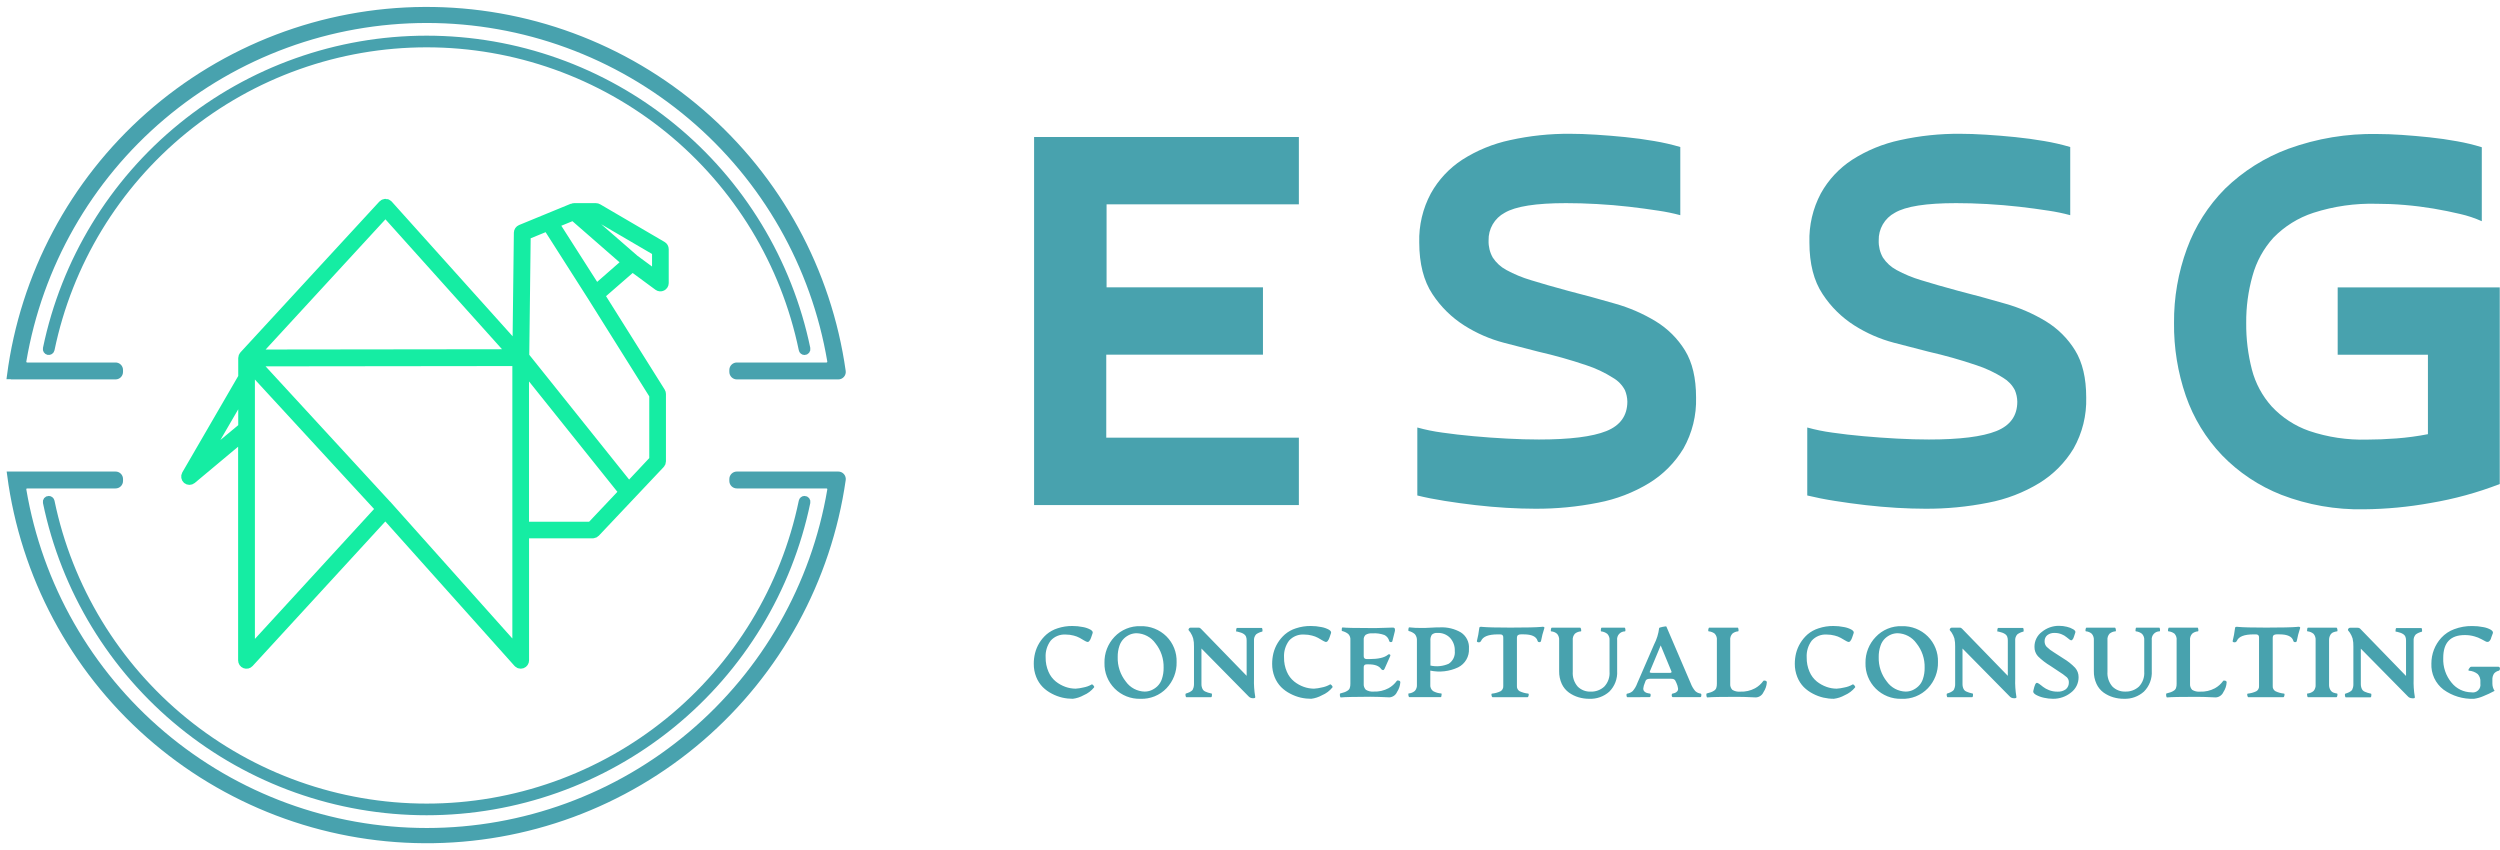
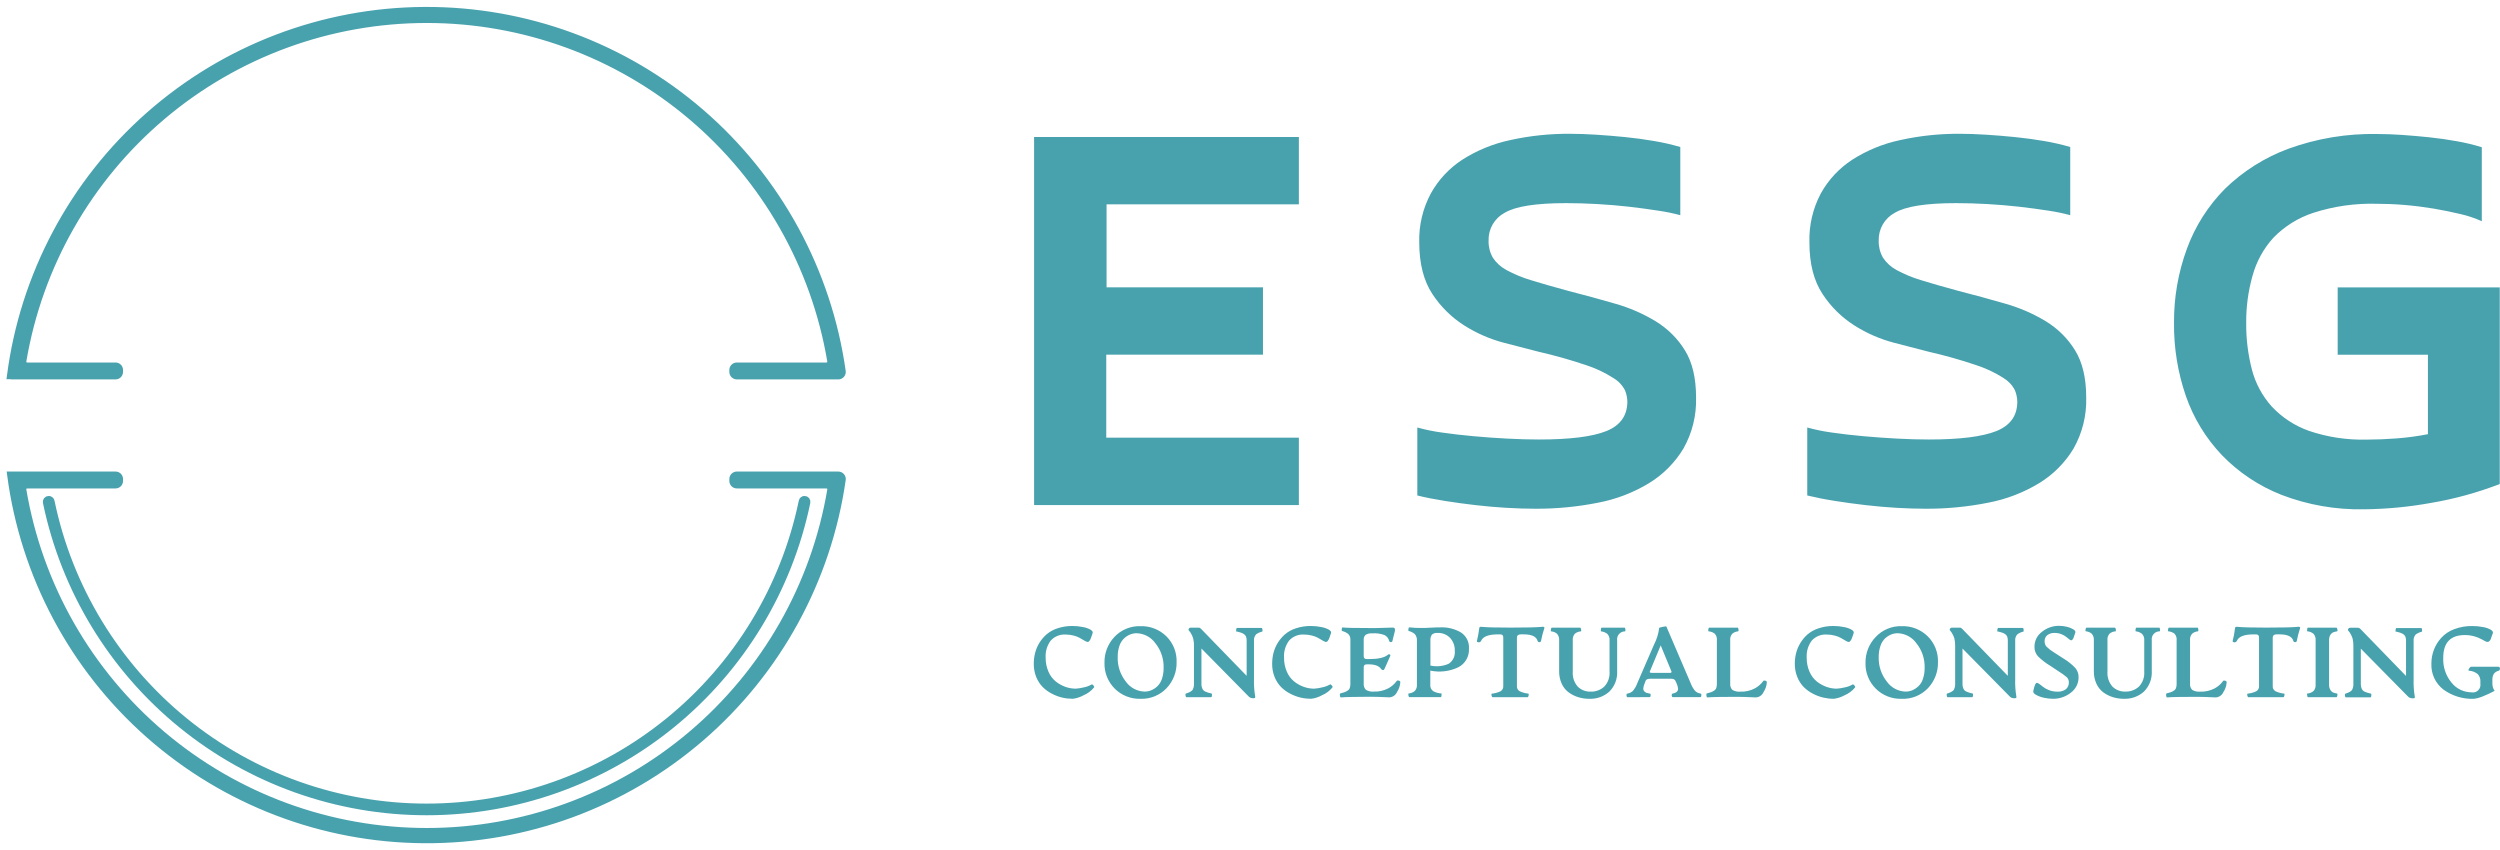
<svg xmlns="http://www.w3.org/2000/svg" width="244" height="83" viewBox="0 0 244 83" fill="none">
-   <path d="M23.791 34.941V36.84L18.258 46.379C18.228 46.435 18.217 46.499 18.228 46.562C18.238 46.625 18.269 46.682 18.316 46.725C18.365 46.764 18.425 46.785 18.488 46.785C18.55 46.785 18.61 46.764 18.659 46.725L23.78 42.444V64.451C23.78 64.507 23.797 64.562 23.828 64.608C23.859 64.654 23.904 64.689 23.955 64.709C24.007 64.729 24.063 64.734 24.117 64.721C24.171 64.708 24.22 64.679 24.257 64.638L37.613 50.092L50.62 64.635C50.646 64.663 50.677 64.686 50.712 64.701C50.747 64.717 50.784 64.725 50.822 64.725C50.856 64.724 50.89 64.718 50.922 64.707C50.974 64.687 51.018 64.651 51.049 64.605C51.081 64.559 51.097 64.504 51.097 64.448V52.001H57.854C57.891 52.001 57.928 51.994 57.962 51.979C57.996 51.964 58.027 51.942 58.053 51.915L64.381 45.214C64.406 45.189 64.425 45.159 64.438 45.127C64.451 45.094 64.457 45.059 64.457 45.024V38.454C64.457 38.402 64.443 38.35 64.415 38.306L58.447 28.801L61.72 25.952L64.292 27.847C64.333 27.877 64.381 27.895 64.431 27.899C64.481 27.903 64.532 27.893 64.577 27.87C64.622 27.847 64.66 27.812 64.686 27.769C64.713 27.726 64.727 27.676 64.728 27.625V24.32C64.728 24.271 64.716 24.224 64.692 24.182C64.667 24.14 64.632 24.105 64.591 24.081L58.307 20.406C58.266 20.38 58.218 20.367 58.169 20.368H56.008C55.973 20.368 55.938 20.375 55.906 20.389L50.864 22.463C50.814 22.484 50.771 22.519 50.74 22.564C50.709 22.608 50.693 22.661 50.692 22.716L50.555 34.212L37.83 20.036C37.804 20.008 37.773 19.985 37.738 19.97C37.703 19.954 37.665 19.946 37.627 19.946C37.59 19.946 37.553 19.954 37.519 19.969C37.484 19.983 37.454 20.005 37.428 20.033L23.866 34.755C23.818 34.805 23.791 34.872 23.791 34.941ZM56.746 20.921H58.097L64.179 24.479V27.079L61.877 25.385L56.746 20.921ZM58.166 28.331L53.981 21.779L55.974 20.963L61.287 25.599L58.166 28.331ZM61.37 47.627L51.114 34.813L51.258 22.895L53.464 21.99L57.874 28.905L63.908 38.531V44.923L61.37 47.627ZM51.093 35.692L60.972 48.032L57.734 51.458H51.093V35.692ZM50.205 34.623L24.693 34.655L37.624 20.603L50.205 34.623ZM37.826 49.491L24.693 35.218L50.545 35.187V63.729L37.83 49.491H37.826ZM24.339 35.661L37.243 49.677L24.339 63.743V35.661ZM23.791 37.946V41.749L19.517 45.297L23.791 37.946Z" fill="#15EDA3" stroke="#15EDA3" stroke-width="1.079" />
-   <path d="M78.522 34.324C78.559 34.324 78.596 34.316 78.63 34.3C78.664 34.284 78.694 34.26 78.717 34.231C78.741 34.202 78.758 34.168 78.766 34.132C78.775 34.096 78.775 34.057 78.767 34.021C76.996 25.484 72.336 17.818 65.573 12.314C58.81 6.811 50.358 3.806 41.639 3.806C32.92 3.806 24.467 6.811 17.704 12.314C10.941 17.818 6.282 25.484 4.51 34.021C4.503 34.053 4.503 34.086 4.509 34.119C4.515 34.151 4.528 34.182 4.546 34.209C4.563 34.237 4.587 34.261 4.614 34.279C4.641 34.298 4.672 34.311 4.704 34.318C4.736 34.325 4.769 34.325 4.801 34.319C4.834 34.313 4.865 34.301 4.892 34.283C4.92 34.265 4.944 34.241 4.962 34.214C4.981 34.187 4.994 34.157 5.001 34.124C6.746 25.697 11.343 18.129 18.017 12.695C24.691 7.262 33.034 4.295 41.641 4.295C50.247 4.295 58.59 7.262 65.264 12.695C71.938 18.129 76.535 25.697 78.281 34.124C78.29 34.181 78.32 34.232 78.365 34.268C78.409 34.305 78.465 34.325 78.522 34.324Z" fill="#48A2AE" stroke="#48A2AE" stroke-width="0.648" />
  <path d="M1.383 36.707H11.277C11.384 36.707 11.488 36.664 11.564 36.589C11.64 36.512 11.682 36.409 11.682 36.301V36.11C11.683 36.056 11.673 36.003 11.653 35.954C11.633 35.904 11.603 35.859 11.565 35.822C11.527 35.784 11.482 35.754 11.432 35.734C11.383 35.714 11.33 35.703 11.277 35.704H2.632C2.574 35.701 2.518 35.687 2.467 35.661C2.416 35.635 2.371 35.599 2.334 35.554C2.298 35.51 2.272 35.458 2.257 35.403C2.242 35.347 2.239 35.289 2.249 35.233C3.821 25.918 8.641 17.462 15.855 11.363C23.069 5.265 32.21 1.919 41.656 1.919C51.102 1.919 60.243 5.265 67.457 11.363C74.671 17.462 79.492 25.918 81.064 35.233C81.073 35.289 81.07 35.347 81.055 35.403C81.04 35.458 81.014 35.51 80.978 35.554C80.942 35.599 80.896 35.635 80.845 35.661C80.794 35.687 80.738 35.701 80.68 35.704H71.913C71.805 35.704 71.702 35.747 71.626 35.823C71.55 35.899 71.507 36.002 71.507 36.11V36.301C71.508 36.409 71.551 36.511 71.627 36.587C71.703 36.663 71.806 36.706 71.913 36.707H81.818C81.876 36.707 81.933 36.695 81.986 36.671C82.038 36.647 82.085 36.612 82.123 36.569C82.162 36.525 82.19 36.474 82.206 36.419C82.223 36.363 82.228 36.305 82.22 36.248C80.833 26.431 75.934 17.451 68.431 10.97C60.929 4.489 51.332 0.947 41.418 1.001C31.504 1.054 21.945 4.7 14.514 11.262C7.082 17.824 2.281 26.857 1 36.688H1.383V36.707Z" fill="#48A2AE" stroke="#48A2AE" stroke-width="0.648" />
  <path d="M78.521 48.727C78.559 48.726 78.596 48.734 78.63 48.75C78.663 48.766 78.693 48.79 78.717 48.819C78.74 48.848 78.757 48.882 78.766 48.918C78.774 48.955 78.775 48.993 78.767 49.029C76.995 57.566 72.336 65.232 65.573 70.736C58.81 76.239 50.357 79.244 41.638 79.244C32.919 79.244 24.466 76.239 17.704 70.736C10.941 65.232 6.281 57.566 4.51 49.029C4.502 48.993 4.502 48.955 4.511 48.918C4.519 48.882 4.536 48.848 4.559 48.819C4.583 48.79 4.613 48.766 4.647 48.75C4.68 48.734 4.717 48.726 4.755 48.727C4.812 48.727 4.868 48.747 4.912 48.783C4.957 48.819 4.988 48.87 5 48.926C6.745 57.353 11.342 64.921 18.017 70.355C24.691 75.788 33.034 78.755 41.64 78.755C50.246 78.755 58.59 75.788 65.264 70.355C71.938 64.921 76.535 57.353 78.28 48.926C78.291 48.87 78.321 48.819 78.365 48.783C78.409 48.746 78.464 48.727 78.521 48.727Z" fill="#48A2AE" stroke="#48A2AE" stroke-width="0.648" />
  <path d="M1.383 46.347H11.277C11.33 46.346 11.383 46.357 11.433 46.377C11.482 46.397 11.527 46.427 11.565 46.465C11.603 46.503 11.633 46.548 11.653 46.597C11.673 46.647 11.683 46.7 11.683 46.753V46.941C11.683 46.994 11.673 47.047 11.653 47.097C11.633 47.146 11.603 47.191 11.565 47.229C11.527 47.267 11.482 47.297 11.433 47.317C11.383 47.337 11.33 47.347 11.277 47.347H2.632C2.574 47.349 2.518 47.364 2.466 47.39C2.415 47.416 2.369 47.453 2.333 47.498C2.297 47.542 2.271 47.595 2.256 47.651C2.242 47.707 2.239 47.765 2.249 47.822C3.821 57.136 8.642 65.593 15.855 71.691C23.07 77.79 32.21 81.136 41.656 81.136C51.103 81.136 60.243 77.79 67.457 71.691C74.671 65.593 79.492 57.136 81.064 47.822C81.074 47.765 81.071 47.707 81.057 47.651C81.042 47.595 81.016 47.542 80.98 47.498C80.944 47.453 80.898 47.416 80.847 47.39C80.795 47.364 80.739 47.349 80.681 47.347H71.913C71.806 47.347 71.703 47.304 71.626 47.228C71.55 47.152 71.507 47.049 71.507 46.941V46.753C71.507 46.645 71.55 46.542 71.626 46.466C71.703 46.39 71.806 46.347 71.913 46.347H81.818C81.876 46.347 81.933 46.359 81.986 46.383C82.039 46.407 82.086 46.442 82.124 46.486C82.162 46.529 82.19 46.58 82.207 46.636C82.224 46.691 82.228 46.749 82.221 46.807C80.816 56.609 75.909 65.57 68.409 72.035C60.909 78.5 51.322 82.031 41.42 81.975C31.518 81.918 21.971 78.279 14.544 71.73C7.118 65.181 2.313 56.164 1.02 46.347H1.383Z" fill="#48A2AE" stroke="#48A2AE" stroke-width="0.648" />
  <path fill-rule="evenodd" clip-rule="evenodd" d="M153.092 28.398C154.624 28.789 156.131 29.2 157.612 29.631C159.015 30.024 160.357 30.607 161.603 31.363C162.763 32.07 163.739 33.041 164.452 34.197C165.175 35.372 165.536 36.904 165.536 38.794C165.587 40.534 165.162 42.256 164.307 43.773C163.477 45.149 162.329 46.307 160.959 47.147C159.428 48.079 157.741 48.727 155.98 49.062C153.951 49.467 151.886 49.665 149.817 49.652C148.955 49.652 148.028 49.621 147.029 49.564C146.029 49.507 145.022 49.415 144.007 49.3C142.992 49.185 141.988 49.043 141.011 48.89C140.035 48.737 139.135 48.557 138.33 48.358V41.724C139.13 41.946 139.944 42.112 140.766 42.221C141.724 42.359 142.745 42.477 143.831 42.574C144.907 42.673 145.991 42.75 147.09 42.807C148.189 42.865 149.223 42.896 150.2 42.896C153.216 42.896 155.407 42.622 156.773 42.076C158.139 41.529 158.825 40.571 158.83 39.199C158.822 38.816 158.743 38.438 158.596 38.085C158.331 37.581 157.929 37.163 157.435 36.878C156.62 36.359 155.742 35.944 154.823 35.645C153.292 35.126 151.735 34.687 150.158 34.327C149.22 34.094 148.082 33.799 146.753 33.446C145.398 33.087 144.107 32.522 142.923 31.773C141.678 30.985 140.617 29.94 139.809 28.708C138.951 27.416 138.521 25.735 138.518 23.664C138.472 21.997 138.863 20.346 139.652 18.876C140.391 17.548 141.443 16.42 142.716 15.59C144.145 14.677 145.726 14.028 147.385 13.675C149.311 13.248 151.28 13.042 153.253 13.058C153.996 13.058 154.837 13.087 155.777 13.146C156.715 13.204 157.665 13.284 158.627 13.38C159.588 13.476 160.542 13.606 161.442 13.763C162.304 13.907 163.158 14.103 163.997 14.349V21.002C163.291 20.813 162.575 20.666 161.852 20.561C160.971 20.424 160.025 20.297 159.006 20.178C157.987 20.06 156.941 19.975 155.865 19.914C154.789 19.853 153.781 19.826 152.843 19.826C149.909 19.826 147.913 20.14 146.856 20.768C146.369 21.028 145.964 21.419 145.686 21.897C145.409 22.375 145.27 22.92 145.286 23.473C145.266 24.056 145.408 24.634 145.696 25.142C146.029 25.648 146.483 26.063 147.017 26.349C147.782 26.765 148.588 27.098 149.423 27.345C150.423 27.656 151.647 28.008 153.092 28.398ZM126.77 42.719V49.296H100.927V13.368H126.77V19.945H108.002V28.046H123.265V34.618H107.971V42.719H126.77ZM195.689 29.631C194.208 29.2 192.701 28.789 191.169 28.398C189.724 28.008 188.501 27.656 187.5 27.345C186.665 27.098 185.859 26.765 185.095 26.349C184.562 26.062 184.108 25.647 183.773 25.142C183.485 24.634 183.344 24.056 183.363 23.473C183.347 22.92 183.486 22.375 183.763 21.897C184.041 21.419 184.446 21.028 184.934 20.768C185.991 20.14 187.986 19.826 190.92 19.826C191.859 19.826 192.866 19.853 193.942 19.914C195.019 19.975 196.068 20.064 197.083 20.178C198.102 20.296 199.051 20.424 199.929 20.561C200.646 20.666 201.355 20.813 202.055 21.002V14.349C201.216 14.103 200.363 13.907 199.5 13.763C198.581 13.606 197.646 13.476 196.685 13.38C195.723 13.284 194.777 13.204 193.835 13.146C192.895 13.087 192.054 13.058 191.311 13.058C189.338 13.042 187.369 13.249 185.443 13.675C183.786 14.028 182.205 14.677 180.778 15.59C179.504 16.419 178.452 17.547 177.714 18.876C176.932 20.348 176.548 21.998 176.599 23.664C176.599 25.735 177.029 27.416 177.89 28.708C178.695 29.941 179.756 30.985 181 31.773C182.184 32.522 183.476 33.087 184.83 33.446C186.159 33.799 187.297 34.094 188.235 34.327C189.812 34.686 191.369 35.126 192.9 35.645C193.821 35.945 194.7 36.359 195.517 36.878C196.001 37.166 196.396 37.584 196.654 38.085C196.801 38.438 196.88 38.816 196.888 39.199C196.89 40.571 196.206 41.529 194.835 42.076C193.463 42.622 191.271 42.896 188.258 42.896C187.282 42.896 186.247 42.865 185.148 42.807C184.049 42.75 182.976 42.67 181.889 42.574C180.801 42.478 179.786 42.359 178.824 42.221C178.002 42.112 177.188 41.946 176.388 41.724V48.358C177.212 48.557 178.108 48.737 179.089 48.89C180.069 49.043 181.065 49.185 182.084 49.3C183.103 49.415 184.106 49.507 185.106 49.564C186.106 49.621 187.032 49.652 187.894 49.652C189.963 49.665 192.028 49.467 194.057 49.062C195.818 48.727 197.505 48.079 199.036 47.147C200.407 46.307 201.555 45.149 202.384 43.773C203.239 42.255 203.664 40.534 203.614 38.794C203.614 36.904 203.252 35.372 202.53 34.197C201.818 33.041 200.843 32.07 199.684 31.363C198.437 30.607 197.093 30.024 195.689 29.631ZM243.976 28.047V47.241C241.796 48.083 239.533 48.703 237.228 49.091C235.08 49.481 232.899 49.687 230.717 49.707C227.969 49.762 225.238 49.283 222.673 48.298C220.48 47.438 218.498 46.118 216.862 44.425C215.288 42.772 214.086 40.799 213.338 38.642C212.549 36.351 212.159 33.941 212.185 31.517C212.165 29.044 212.592 26.588 213.446 24.267C214.249 22.072 215.519 20.077 217.164 18.418C218.934 16.698 221.043 15.368 223.357 14.515C226.131 13.508 229.067 13.021 232.018 13.079C232.761 13.079 233.564 13.108 234.423 13.167C235.285 13.224 236.174 13.305 237.105 13.4C238.035 13.496 238.924 13.627 239.786 13.784C240.61 13.927 241.424 14.123 242.223 14.37V21.59C241.543 21.285 240.837 21.049 240.112 20.885C239.287 20.688 238.417 20.512 237.5 20.356C236.58 20.203 235.639 20.084 234.68 20.004C233.724 19.923 232.811 19.889 231.949 19.889C229.86 19.831 227.776 20.129 225.786 20.77C224.307 21.252 222.969 22.087 221.883 23.202C220.92 24.263 220.221 25.538 219.845 26.921C219.424 28.417 219.217 29.964 219.23 31.517C219.215 33.052 219.402 34.582 219.785 36.068C220.132 37.409 220.797 38.646 221.723 39.676C222.727 40.75 223.975 41.566 225.361 42.054C227.185 42.672 229.102 42.959 231.025 42.905C231.926 42.905 232.884 42.866 233.903 42.79C234.931 42.711 235.954 42.573 236.966 42.376V34.62H228.158V28.047H243.976ZM200.369 68.202C200.075 68.2 199.782 68.167 199.496 68.102C199.221 68.046 198.956 67.949 198.71 67.815C198.5 67.692 198.412 67.562 198.45 67.432L198.546 67.049C198.603 66.842 198.668 66.72 198.737 66.666C198.806 66.613 198.893 66.665 199.006 66.733L199.009 66.735C199.09 66.784 199.175 66.853 199.269 66.93C199.308 66.962 199.349 66.996 199.392 67.03C199.571 67.166 199.768 67.276 199.978 67.355C200.238 67.456 200.515 67.507 200.794 67.505C201.097 67.528 201.397 67.441 201.641 67.26C201.733 67.176 201.807 67.073 201.855 66.958C201.903 66.842 201.926 66.718 201.92 66.593C201.923 66.503 201.907 66.414 201.874 66.33C201.841 66.247 201.791 66.171 201.729 66.107C201.482 65.894 201.218 65.703 200.94 65.536L200.124 64.992C199.678 64.727 199.267 64.41 198.898 64.046C198.675 63.794 198.556 63.467 198.565 63.131C198.561 62.845 198.626 62.564 198.753 62.309C198.88 62.053 199.067 61.832 199.296 61.664C199.766 61.282 200.354 61.076 200.959 61.081C201.217 61.081 201.474 61.112 201.725 61.173C201.946 61.222 202.158 61.306 202.353 61.422C202.518 61.526 202.587 61.629 202.552 61.733L202.426 62.115C202.395 62.248 202.331 62.369 202.238 62.468C202.177 62.51 202.096 62.498 202.001 62.43C201.893 62.353 201.789 62.272 201.69 62.185C201.548 62.066 201.388 61.972 201.215 61.905C201.003 61.816 200.775 61.772 200.545 61.775C200.283 61.757 200.023 61.834 199.814 61.993C199.727 62.066 199.659 62.158 199.614 62.262C199.569 62.365 199.548 62.478 199.553 62.59C199.548 62.788 199.619 62.98 199.752 63.127C199.968 63.337 200.209 63.521 200.469 63.674L201.388 64.268C201.81 64.519 202.197 64.825 202.537 65.18C202.756 65.432 202.875 65.757 202.87 66.091C202.873 66.382 202.808 66.669 202.68 66.93C202.551 67.191 202.363 67.418 202.131 67.593C201.633 67.996 201.009 68.211 200.369 68.202ZM104.708 68.202C104.364 68.202 104.021 68.164 103.685 68.088C103.331 68.004 102.988 67.876 102.666 67.705C102.336 67.537 102.033 67.319 101.77 67.057C101.497 66.777 101.282 66.445 101.138 66.081C100.973 65.669 100.891 65.229 100.897 64.786C100.895 64.439 100.936 64.093 101.019 63.755C101.197 63.041 101.59 62.398 102.145 61.913C102.459 61.648 102.822 61.447 103.214 61.324C103.681 61.168 104.17 61.092 104.662 61.097C105.011 61.096 105.359 61.13 105.7 61.201C105.96 61.246 106.211 61.334 106.443 61.461C106.611 61.569 106.681 61.676 106.642 61.787L106.504 62.197C106.465 62.337 106.398 62.467 106.305 62.58C106.279 62.611 106.244 62.633 106.206 62.645C106.167 62.657 106.126 62.657 106.087 62.645C105.98 62.604 105.877 62.553 105.78 62.492L105.374 62.254C105.19 62.156 104.995 62.081 104.792 62.032C104.542 61.965 104.285 61.932 104.026 61.932C103.75 61.912 103.472 61.955 103.215 62.059C102.958 62.162 102.728 62.323 102.544 62.53C102.195 63.001 102.021 63.58 102.054 64.165C102.046 64.646 102.141 65.123 102.333 65.564C102.49 65.935 102.736 66.263 103.049 66.517C103.33 66.741 103.646 66.917 103.984 67.038C104.302 67.152 104.638 67.211 104.976 67.214C105.234 67.198 105.491 67.159 105.742 67.096C106.024 67.046 106.295 66.948 106.543 66.804C106.581 66.778 106.638 66.804 106.715 66.893C106.792 66.981 106.811 67.042 106.784 67.088C106.513 67.424 106.163 67.688 105.765 67.854C105.438 68.037 105.079 68.155 104.708 68.202ZM111.309 68.204C110.844 68.217 110.382 68.136 109.95 67.965C109.518 67.793 109.125 67.535 108.796 67.207C108.467 66.878 108.209 66.486 108.037 66.054C107.866 65.622 107.784 65.16 107.797 64.695C107.775 63.755 108.124 62.844 108.77 62.16C109.096 61.814 109.491 61.542 109.931 61.362C110.37 61.182 110.842 61.097 111.317 61.114C111.783 61.1 112.247 61.181 112.68 61.351C113.114 61.522 113.509 61.779 113.841 62.106C114.17 62.434 114.429 62.826 114.6 63.259C114.771 63.691 114.852 64.154 114.837 64.619C114.86 65.567 114.506 66.486 113.852 67.173C113.525 67.515 113.13 67.783 112.691 67.961C112.253 68.138 111.782 68.221 111.309 68.204ZM111.715 67.499C111.933 67.499 112.149 67.457 112.351 67.376C112.57 67.284 112.771 67.154 112.945 66.993C113.153 66.794 113.31 66.547 113.4 66.273C113.519 65.918 113.576 65.545 113.569 65.17C113.593 64.305 113.31 63.459 112.769 62.784C112.56 62.49 112.286 62.249 111.968 62.079C111.65 61.909 111.298 61.815 110.938 61.803C110.719 61.804 110.502 61.845 110.298 61.926C110.08 62.018 109.881 62.148 109.708 62.309C109.501 62.51 109.345 62.758 109.256 63.033C109.138 63.384 109.081 63.754 109.088 64.124C109.06 64.994 109.342 65.845 109.884 66.526C110.093 66.819 110.367 67.059 110.685 67.228C111.003 67.397 111.355 67.49 111.715 67.499ZM122.03 68.091C122.096 68.123 122.167 68.141 122.24 68.145C122.312 68.154 122.385 68.149 122.454 68.129C122.48 68.117 122.499 68.095 122.509 68.069C122.519 68.043 122.519 68.013 122.508 67.988C122.41 67.411 122.37 66.826 122.389 66.241V62.533C122.379 62.419 122.392 62.305 122.429 62.197C122.466 62.088 122.526 61.989 122.604 61.905C122.779 61.781 122.977 61.693 123.186 61.645C123.217 61.637 123.232 61.572 123.217 61.457C123.201 61.342 123.178 61.285 123.14 61.285H120.742C120.696 61.285 120.666 61.338 120.65 61.457C120.635 61.576 120.646 61.645 120.685 61.645H120.769L121.129 61.748C121.227 61.782 121.32 61.828 121.405 61.886C121.498 61.944 121.571 62.03 121.612 62.131C121.656 62.254 121.677 62.384 121.673 62.514V65.961L117.192 61.346C117.162 61.315 117.125 61.291 117.085 61.276C117.044 61.26 117.001 61.254 116.958 61.258H116.211C116.18 61.255 116.149 61.261 116.121 61.274C116.093 61.286 116.069 61.306 116.05 61.331C116.017 61.373 115.998 61.426 115.997 61.48C116 61.497 116.01 61.511 116.023 61.522L116.1 61.622L116.192 61.74C116.306 61.915 116.393 62.104 116.452 62.303C116.515 62.562 116.541 62.827 116.533 63.093V66.777C116.533 66.882 116.521 66.986 116.495 67.087C116.474 67.161 116.447 67.233 116.414 67.302C116.379 67.364 116.329 67.415 116.269 67.451C116.221 67.487 116.171 67.519 116.119 67.547C116.058 67.578 115.996 67.605 115.931 67.627C115.887 67.643 115.854 67.653 115.827 67.661C115.794 67.671 115.771 67.678 115.748 67.689C115.706 67.708 115.686 67.777 115.706 67.884C115.725 67.992 115.755 68.049 115.794 68.049H118.191C118.237 68.049 118.283 67.992 118.283 67.873C118.299 67.75 118.287 67.689 118.249 67.689L117.908 67.601C117.819 67.574 117.732 67.54 117.647 67.501C117.563 67.467 117.489 67.413 117.429 67.344C117.379 67.275 117.341 67.199 117.314 67.118C117.275 67.009 117.257 66.893 117.261 66.777V63.295L121.857 67.961C121.905 68.016 121.964 68.06 122.03 68.091ZM127.973 68.202C127.629 68.202 127.286 68.164 126.95 68.088C126.596 68.004 126.253 67.875 125.932 67.705C125.601 67.537 125.298 67.319 125.035 67.057C124.763 66.776 124.548 66.444 124.403 66.081C124.238 65.669 124.157 65.229 124.162 64.786C124.162 64.439 124.203 64.093 124.284 63.755C124.463 63.041 124.856 62.398 125.411 61.913C125.724 61.648 126.087 61.447 126.479 61.324C126.946 61.168 127.435 61.092 127.927 61.097C128.276 61.096 128.624 61.13 128.965 61.201C129.225 61.246 129.477 61.334 129.708 61.461C129.877 61.569 129.946 61.676 129.907 61.787L129.769 62.197C129.73 62.337 129.663 62.467 129.57 62.58C129.544 62.611 129.51 62.633 129.471 62.645C129.432 62.657 129.391 62.657 129.352 62.645C129.245 62.604 129.142 62.553 129.045 62.492L128.639 62.254C128.455 62.156 128.26 62.081 128.057 62.032C127.807 61.965 127.55 61.932 127.291 61.932C127.015 61.912 126.737 61.955 126.48 62.059C126.223 62.162 125.994 62.323 125.809 62.53C125.461 63.002 125.289 63.58 125.322 64.165C125.313 64.646 125.407 65.123 125.598 65.564C125.755 65.935 126.001 66.263 126.315 66.517C126.595 66.741 126.911 66.917 127.249 67.038C127.568 67.152 127.903 67.211 128.241 67.214C128.499 67.198 128.756 67.159 129.007 67.096C129.289 67.046 129.56 66.948 129.808 66.804C129.846 66.778 129.904 66.804 129.98 66.893C130.057 66.981 130.076 67.042 130.049 67.088C129.779 67.424 129.428 67.688 129.03 67.854C128.703 68.037 128.344 68.155 127.973 68.202ZM130.774 67.888C130.789 68.015 130.82 68.069 130.866 68.069C131.256 68.03 132.218 68.011 133.742 68.004C134.192 68.004 134.816 68.023 135.615 68.061C135.774 68.05 135.927 67.995 136.057 67.903C136.187 67.81 136.289 67.683 136.351 67.536C136.54 67.254 136.651 66.926 136.672 66.586C136.672 66.51 136.623 66.452 136.523 66.425C136.424 66.399 136.354 66.41 136.324 66.46C136.112 66.752 135.839 66.994 135.523 67.169C135.078 67.407 134.576 67.521 134.072 67.498C133.804 67.522 133.536 67.461 133.306 67.322C133.23 67.242 133.173 67.147 133.137 67.044C133.101 66.94 133.088 66.83 133.099 66.72V65.142C133.094 65.099 133.098 65.055 133.111 65.013C133.124 64.972 133.146 64.933 133.175 64.901C133.247 64.854 133.332 64.833 133.417 64.84H133.574C134.183 64.84 134.589 64.989 134.796 65.288C134.815 65.32 134.842 65.348 134.874 65.368C134.906 65.388 134.942 65.4 134.979 65.403C135.044 65.403 135.098 65.357 135.136 65.265L135.68 64.043C135.719 63.954 135.703 63.896 135.634 63.871C135.604 63.857 135.57 63.853 135.538 63.86C135.506 63.867 135.476 63.884 135.454 63.909C135.125 64.185 134.52 64.326 133.643 64.326H133.417C133.331 64.332 133.246 64.309 133.175 64.261C133.146 64.23 133.124 64.192 133.111 64.151C133.098 64.11 133.094 64.067 133.099 64.024V62.461C133.089 62.369 133.1 62.275 133.133 62.188C133.165 62.101 133.218 62.023 133.286 61.959C133.488 61.842 133.721 61.791 133.953 61.814C134.351 61.786 134.75 61.843 135.125 61.979C135.236 62.035 135.334 62.114 135.413 62.212C135.491 62.309 135.549 62.421 135.581 62.542C135.587 62.581 135.607 62.616 135.639 62.64C135.671 62.663 135.71 62.674 135.749 62.668C135.837 62.668 135.899 62.63 135.899 62.561L136.132 61.63C136.161 61.541 136.161 61.447 136.132 61.358C136.106 61.285 136.037 61.251 135.925 61.251L135.194 61.274L134.371 61.297H133.604C132.208 61.297 131.353 61.278 131.042 61.239C131.004 61.232 130.958 61.285 130.958 61.404C130.942 61.527 130.954 61.588 130.992 61.588C131.21 61.639 131.414 61.737 131.59 61.875C131.665 61.952 131.722 62.044 131.758 62.145C131.794 62.247 131.807 62.354 131.797 62.461V66.728C131.802 66.874 131.781 67.019 131.735 67.157C131.691 67.27 131.608 67.363 131.501 67.421C131.413 67.481 131.316 67.529 131.214 67.563C131.138 67.59 131.004 67.628 130.808 67.682C130.774 67.693 130.758 67.762 130.774 67.888ZM143.37 63.307C143.392 63.681 143.304 64.054 143.116 64.379C142.928 64.704 142.649 64.966 142.313 65.134C141.466 65.533 140.513 65.644 139.597 65.451V66.807C139.583 66.928 139.6 67.051 139.647 67.163C139.694 67.275 139.769 67.373 139.865 67.447C140.113 67.587 140.39 67.667 140.674 67.681C140.693 67.681 140.704 67.711 140.704 67.773C140.703 67.834 140.694 67.894 140.677 67.953C140.677 68.01 140.643 68.041 140.616 68.041H137.552C137.525 68.041 137.502 68.01 137.483 67.953C137.464 67.895 137.455 67.834 137.456 67.773C137.456 67.711 137.456 67.681 137.494 67.681C137.717 67.664 137.928 67.575 138.096 67.428C138.168 67.343 138.222 67.244 138.256 67.137C138.289 67.031 138.301 66.919 138.291 66.807V62.541C138.311 62.307 138.24 62.075 138.092 61.893C137.921 61.743 137.716 61.638 137.494 61.587C137.456 61.587 137.445 61.51 137.46 61.395C137.475 61.281 137.506 61.223 137.552 61.231C137.926 61.273 138.302 61.292 138.678 61.288C138.954 61.288 139.302 61.288 139.72 61.257C140.099 61.23 140.364 61.23 140.516 61.231H140.559C141.27 61.197 141.977 61.369 142.592 61.729C142.85 61.899 143.058 62.135 143.195 62.412C143.332 62.69 143.392 62.998 143.37 63.307ZM140.306 61.775L140.302 61.774C140.528 61.763 140.753 61.799 140.963 61.882C141.176 61.965 141.369 62.093 141.528 62.257C141.844 62.605 142.009 63.063 141.987 63.532C142.013 63.775 141.971 64.019 141.867 64.24C141.763 64.46 141.601 64.647 141.397 64.781C140.835 65.03 140.209 65.092 139.609 64.958V62.544C139.586 62.334 139.636 62.122 139.75 61.943C139.826 61.878 139.914 61.829 140.01 61.8C140.105 61.771 140.204 61.762 140.302 61.774L140.294 61.775H140.306ZM145.6 67.96C145.619 68.018 145.646 68.049 145.673 68.049L149.097 68.045C149.124 68.045 149.147 68.014 149.17 67.957C149.192 67.904 149.203 67.849 149.204 67.792C149.204 67.742 149.193 67.696 149.166 67.696C148.873 67.668 148.587 67.59 148.32 67.466C148.23 67.415 148.157 67.339 148.11 67.247C148.062 67.155 148.042 67.052 148.052 66.949V62.234C148.052 62.02 148.182 61.913 148.435 61.913H148.707C149.492 61.913 149.944 62.123 150.066 62.544C150.074 62.584 150.096 62.618 150.128 62.642C150.16 62.665 150.199 62.675 150.239 62.671C150.258 62.674 150.278 62.673 150.297 62.669C150.316 62.664 150.334 62.656 150.35 62.644C150.366 62.632 150.379 62.617 150.389 62.6C150.399 62.583 150.405 62.564 150.407 62.544C150.482 62.137 150.585 61.735 150.718 61.342C150.748 61.258 150.733 61.204 150.672 61.185C150.593 61.165 150.512 61.165 150.434 61.185C149.939 61.231 148.934 61.254 147.42 61.254C146.069 61.254 145.153 61.231 144.673 61.185C144.604 61.168 144.532 61.168 144.463 61.185C144.401 61.2 144.371 61.254 144.371 61.346C144.322 61.751 144.248 62.153 144.149 62.548C144.129 62.617 144.168 62.663 144.263 62.682C144.32 62.7 144.381 62.695 144.435 62.671C144.488 62.646 144.531 62.602 144.555 62.548C144.738 62.127 145.278 61.916 146.175 61.916H146.401C146.488 61.908 146.576 61.933 146.646 61.985C146.674 62.02 146.695 62.061 146.708 62.104C146.721 62.148 146.724 62.193 146.719 62.238V66.953C146.727 67.056 146.706 67.16 146.658 67.251C146.61 67.343 146.537 67.419 146.447 67.47C146.181 67.594 145.896 67.672 145.604 67.7C145.566 67.712 145.566 67.746 145.566 67.796C145.567 67.852 145.579 67.908 145.6 67.96ZM155.115 68.203C154.76 68.205 154.406 68.154 154.065 68.054C153.731 67.954 153.415 67.8 153.131 67.598C152.831 67.381 152.591 67.091 152.434 66.756C152.253 66.363 152.164 65.935 152.173 65.503V62.496C152.193 62.269 152.123 62.044 151.978 61.868C151.818 61.722 151.612 61.635 151.396 61.623C151.369 61.623 151.357 61.589 151.357 61.527C151.357 61.467 151.366 61.408 151.384 61.351C151.407 61.29 151.426 61.263 151.453 61.263H154.23C154.253 61.263 154.276 61.29 154.295 61.351C154.315 61.408 154.325 61.467 154.326 61.527C154.326 61.589 154.326 61.623 154.288 61.623C154.077 61.636 153.877 61.713 153.713 61.845C153.633 61.932 153.573 62.035 153.537 62.148C153.5 62.26 153.489 62.379 153.502 62.496V65.561C153.483 65.822 153.516 66.085 153.598 66.335C153.681 66.584 153.813 66.814 153.985 67.012C154.15 67.175 154.348 67.303 154.564 67.388C154.781 67.472 155.013 67.511 155.245 67.503C155.737 67.521 156.216 67.345 156.578 67.012C156.759 66.819 156.899 66.59 156.987 66.34C157.075 66.09 157.111 65.825 157.091 65.561V62.496C157.102 62.382 157.089 62.267 157.051 62.159C157.014 62.051 156.955 61.952 156.877 61.868C156.701 61.728 156.488 61.643 156.264 61.623C156.264 61.623 156.237 61.589 156.237 61.527C156.237 61.468 156.245 61.408 156.26 61.351C156.26 61.29 156.298 61.263 156.325 61.263H158.562C158.6 61.263 158.627 61.32 158.639 61.435C158.65 61.55 158.639 61.615 158.6 61.623C158.49 61.622 158.381 61.645 158.28 61.69C158.179 61.735 158.09 61.801 158.017 61.884C157.944 61.967 157.89 62.065 157.859 62.17C157.827 62.276 157.819 62.387 157.834 62.496V65.492C157.856 65.862 157.799 66.234 157.667 66.581C157.535 66.928 157.331 67.244 157.068 67.506C156.532 67.983 155.832 68.233 155.115 68.203ZM158.745 67.883C158.753 67.991 158.787 68.048 158.845 68.048L160.99 68.04C161.055 68.04 161.101 67.983 161.101 67.876C161.111 67.753 161.084 67.692 161.02 67.692C160.91 67.677 160.801 67.653 160.695 67.619C160.613 67.587 160.538 67.537 160.477 67.473C160.441 67.432 160.415 67.384 160.4 67.332C160.385 67.28 160.381 67.225 160.388 67.171C160.407 67.001 160.452 66.836 160.523 66.681L160.584 66.516C160.597 66.468 160.619 66.424 160.65 66.386C160.681 66.348 160.72 66.316 160.764 66.294C160.873 66.256 160.989 66.239 161.105 66.244H163.047C163.159 66.239 163.27 66.256 163.376 66.294C163.461 66.343 163.524 66.422 163.552 66.516L163.629 66.681C163.702 66.836 163.751 67.001 163.774 67.171C163.785 67.224 163.784 67.278 163.77 67.331C163.757 67.383 163.732 67.432 163.698 67.473C163.641 67.533 163.575 67.582 163.502 67.619C163.419 67.653 163.331 67.677 163.242 67.692C163.185 67.703 163.154 67.769 163.161 67.876C163.169 67.983 163.207 68.04 163.269 68.04H165.95C166.007 68.04 166.049 67.983 166.049 67.876C166.062 67.753 166.035 67.692 165.969 67.692C165.775 67.665 165.594 67.579 165.452 67.443C165.261 67.215 165.11 66.956 165.008 66.677L162.641 61.157C162.625 61.123 162.506 61.134 162.277 61.18C162.047 61.226 161.932 61.268 161.932 61.303C161.864 61.861 161.697 62.402 161.438 62.9L159.798 66.684C159.699 66.966 159.547 67.226 159.35 67.451C159.2 67.583 159.016 67.669 158.818 67.699C158.745 67.711 158.738 67.776 158.745 67.883ZM162.92 65.669H161.242C161.177 65.677 161.111 65.668 161.051 65.642C161.009 65.624 161.001 65.582 161.028 65.524L162.085 62.992L163.131 65.524C163.15 65.57 163.154 65.6 163.131 65.624C163.108 65.647 163.079 65.663 163.047 65.669C163.004 65.674 162.962 65.674 162.92 65.669ZM166.636 68.068C166.59 68.068 166.559 68.015 166.544 67.888C166.529 67.762 166.544 67.693 166.579 67.681C166.774 67.628 166.908 67.59 166.985 67.563C167.086 67.528 167.183 67.481 167.272 67.421C167.378 67.363 167.461 67.269 167.506 67.157C167.551 67.019 167.572 66.873 167.567 66.728V62.491C167.58 62.375 167.569 62.257 167.533 62.145C167.496 62.033 167.436 61.93 167.356 61.844C167.184 61.713 166.978 61.635 166.763 61.618C166.736 61.618 166.724 61.584 166.724 61.523C166.725 61.462 166.735 61.403 166.755 61.346C166.774 61.285 166.793 61.258 166.812 61.258H169.604C169.639 61.258 169.662 61.316 169.677 61.431C169.693 61.545 169.677 61.611 169.654 61.618C169.445 61.631 169.246 61.708 169.083 61.84C169.002 61.927 168.941 62.03 168.904 62.142C168.867 62.255 168.855 62.374 168.869 62.491V66.728C168.858 66.837 168.871 66.947 168.907 67.051C168.943 67.155 169 67.249 169.076 67.329C169.306 67.468 169.574 67.53 169.842 67.505C170.347 67.528 170.848 67.414 171.294 67.176C171.609 67.001 171.882 66.759 172.094 66.467C172.125 66.418 172.194 66.406 172.293 66.433C172.393 66.46 172.443 66.517 172.443 66.594C172.422 66.933 172.311 67.261 172.121 67.544C172.059 67.691 171.957 67.817 171.827 67.91C171.698 68.003 171.545 68.057 171.386 68.068C170.586 68.03 169.962 68.011 169.513 68.011C167.988 68.011 167.027 68.03 166.636 68.068ZM177.965 68.088C178.3 68.164 178.643 68.203 178.988 68.202C179.358 68.154 179.715 68.036 180.041 67.854C180.438 67.686 180.788 67.423 181.06 67.088C181.083 67.042 181.063 66.981 180.987 66.892C180.91 66.804 180.857 66.778 180.814 66.804C180.568 66.948 180.299 67.046 180.018 67.096C179.767 67.158 179.51 67.198 179.252 67.214C178.915 67.212 178.581 67.152 178.264 67.038C177.925 66.917 177.607 66.741 177.325 66.517C177.013 66.262 176.767 65.934 176.609 65.564C176.418 65.123 176.324 64.646 176.333 64.165C176.299 63.58 176.473 63 176.823 62.53C177.007 62.323 177.237 62.162 177.493 62.059C177.749 61.955 178.026 61.912 178.302 61.932C178.561 61.932 178.818 61.965 179.068 62.032C179.271 62.081 179.467 62.155 179.65 62.254L180.06 62.492C180.156 62.553 180.257 62.604 180.363 62.645C180.401 62.657 180.443 62.657 180.482 62.646C180.521 62.634 180.555 62.611 180.581 62.58C180.673 62.467 180.741 62.337 180.78 62.197L180.918 61.787C180.956 61.676 180.891 61.569 180.719 61.461C180.487 61.333 180.236 61.245 179.976 61.201C179.634 61.13 179.286 61.096 178.938 61.097C178.447 61.092 177.959 61.168 177.494 61.324C177.101 61.447 176.736 61.648 176.421 61.913C175.87 62.401 175.477 63.042 175.295 63.755C175.214 64.093 175.173 64.439 175.173 64.786C175.168 65.229 175.252 65.669 175.418 66.081C175.562 66.444 175.775 66.776 176.046 67.057C176.31 67.318 176.612 67.536 176.942 67.705C177.265 67.876 177.609 68.004 177.965 68.088ZM185.584 68.204C185.119 68.217 184.657 68.136 184.225 67.965C183.793 67.793 183.4 67.535 183.071 67.207C182.742 66.878 182.484 66.486 182.312 66.054C182.14 65.622 182.058 65.16 182.072 64.695C182.058 63.75 182.418 62.839 183.075 62.16C183.401 61.814 183.797 61.543 184.236 61.362C184.675 61.182 185.148 61.097 185.622 61.114C186.088 61.1 186.552 61.181 186.986 61.351C187.42 61.522 187.815 61.778 188.146 62.106C188.477 62.433 188.736 62.825 188.908 63.258C189.081 63.69 189.161 64.153 189.146 64.618C189.169 65.567 188.815 66.485 188.162 67.173C187.83 67.519 187.429 67.79 186.984 67.968C186.54 68.145 186.062 68.226 185.584 68.204ZM185.994 67.499C186.211 67.498 186.427 67.457 186.629 67.376C186.847 67.284 187.046 67.154 187.219 66.993C187.431 66.796 187.588 66.548 187.675 66.273C187.795 65.918 187.852 65.545 187.844 65.17C187.87 64.305 187.586 63.458 187.043 62.784C186.835 62.49 186.562 62.249 186.245 62.079C185.928 61.909 185.576 61.815 185.216 61.803C184.997 61.804 184.78 61.845 184.577 61.926C184.358 62.017 184.157 62.147 183.983 62.309C183.775 62.509 183.621 62.758 183.535 63.033C183.414 63.384 183.355 63.753 183.362 64.124C183.335 64.994 183.617 65.845 184.159 66.526C184.369 66.819 184.643 67.06 184.962 67.229C185.28 67.397 185.633 67.49 185.994 67.499ZM196.308 68.093C196.374 68.124 196.446 68.142 196.519 68.145C196.594 68.157 196.671 68.151 196.745 68.13C196.771 68.118 196.791 68.096 196.801 68.07C196.811 68.043 196.81 68.014 196.798 67.988C196.702 67.411 196.663 66.826 196.684 66.241V62.534C196.672 62.42 196.686 62.305 196.723 62.196C196.76 62.088 196.819 61.989 196.898 61.906C197.073 61.781 197.271 61.693 197.48 61.645C197.507 61.637 197.519 61.572 197.507 61.457C197.495 61.342 197.469 61.285 197.43 61.285H195.033C194.987 61.285 194.956 61.339 194.941 61.457C194.925 61.576 194.937 61.645 194.975 61.645H195.063L195.423 61.748C195.52 61.783 195.613 61.83 195.699 61.886C195.79 61.945 195.861 62.031 195.902 62.132C195.947 62.254 195.967 62.384 195.963 62.514V65.962L191.482 61.346C191.452 61.315 191.416 61.29 191.376 61.275C191.335 61.26 191.292 61.254 191.248 61.258H190.502C190.471 61.256 190.441 61.262 190.414 61.274C190.386 61.287 190.362 61.307 190.344 61.331C190.31 61.373 190.291 61.426 190.291 61.48C190.295 61.496 190.303 61.511 190.314 61.523L190.39 61.622C190.424 61.66 190.454 61.699 190.482 61.741C190.596 61.916 190.684 62.105 190.747 62.304C190.805 62.563 190.831 62.828 190.823 63.093V66.778C190.826 66.882 190.813 66.987 190.785 67.088C190.764 67.161 190.738 67.233 190.708 67.302C190.671 67.362 190.622 67.413 190.563 67.452C190.514 67.487 190.463 67.519 190.41 67.547C190.349 67.579 190.286 67.606 190.222 67.628C190.162 67.652 190.101 67.672 190.038 67.689C190 67.708 189.981 67.777 190 67.884C190.019 67.992 190.046 68.049 190.084 68.049H192.47C192.516 68.049 192.562 67.992 192.562 67.873C192.578 67.75 192.566 67.689 192.528 67.689L192.191 67.601C192.1 67.575 192.012 67.541 191.926 67.501C191.842 67.467 191.767 67.413 191.708 67.344C191.658 67.275 191.619 67.199 191.593 67.118C191.556 67.009 191.538 66.893 191.54 66.778V63.296L196.136 67.961C196.184 68.016 196.243 68.061 196.308 68.093ZM206.248 68.053C206.589 68.153 206.942 68.204 207.297 68.202C208.014 68.23 208.712 67.979 209.247 67.501C209.51 67.239 209.714 66.924 209.846 66.576C209.978 66.229 210.035 65.858 210.013 65.487V62.491C209.998 62.382 210.006 62.271 210.037 62.165C210.069 62.06 210.123 61.962 210.196 61.879C210.268 61.796 210.358 61.73 210.459 61.685C210.56 61.64 210.669 61.617 210.779 61.618C210.817 61.611 210.829 61.545 210.817 61.431C210.806 61.316 210.779 61.258 210.741 61.258H208.512C208.485 61.258 208.447 61.285 208.447 61.346C208.431 61.404 208.423 61.463 208.423 61.523C208.423 61.584 208.45 61.618 208.45 61.618C208.674 61.638 208.887 61.724 209.063 61.863C209.141 61.947 209.201 62.046 209.238 62.154C209.275 62.263 209.289 62.378 209.278 62.491V65.555C209.297 65.82 209.262 66.085 209.173 66.335C209.085 66.585 208.946 66.814 208.764 67.007C208.402 67.34 207.923 67.516 207.432 67.498C207.199 67.507 206.967 67.468 206.75 67.383C206.534 67.299 206.337 67.171 206.171 67.007C205.999 66.809 205.868 66.579 205.785 66.33C205.702 66.081 205.669 65.817 205.689 65.555V62.491C205.675 62.374 205.687 62.255 205.723 62.143C205.76 62.031 205.82 61.928 205.899 61.84C206.063 61.708 206.264 61.63 206.474 61.618C206.512 61.618 206.512 61.584 206.512 61.523C206.512 61.462 206.501 61.403 206.482 61.346C206.462 61.285 206.44 61.258 206.416 61.258H203.64C203.613 61.258 203.59 61.285 203.571 61.346C203.552 61.403 203.543 61.463 203.544 61.523C203.544 61.584 203.555 61.618 203.582 61.618C203.799 61.63 204.004 61.717 204.164 61.863C204.309 62.039 204.379 62.264 204.36 62.491V65.498C204.35 65.93 204.439 66.358 204.62 66.751C204.776 67.087 205.014 67.378 205.313 67.597C205.598 67.799 205.914 67.953 206.248 68.053ZM211.508 68.068C211.462 68.068 211.431 68.015 211.416 67.888C211.4 67.762 211.416 67.693 211.45 67.681C211.645 67.628 211.78 67.59 211.856 67.563C211.958 67.528 212.054 67.481 212.144 67.421C212.25 67.363 212.333 67.269 212.377 67.157C212.423 67.019 212.444 66.873 212.438 66.728V62.491C212.452 62.375 212.441 62.257 212.404 62.145C212.368 62.033 212.308 61.93 212.228 61.844C212.055 61.715 211.849 61.636 211.634 61.618C211.607 61.618 211.596 61.584 211.596 61.523C211.596 61.462 211.607 61.403 211.626 61.346C211.645 61.285 211.665 61.258 211.684 61.258H214.484C214.518 61.258 214.541 61.316 214.557 61.431C214.572 61.545 214.557 61.611 214.534 61.618C214.325 61.63 214.125 61.708 213.963 61.84C213.882 61.927 213.82 62.03 213.784 62.142C213.746 62.255 213.735 62.374 213.748 62.491V66.728C213.738 66.837 213.751 66.947 213.786 67.051C213.822 67.155 213.88 67.249 213.955 67.329C214.185 67.468 214.454 67.53 214.722 67.505C215.225 67.527 215.728 67.414 216.173 67.176C216.488 67.001 216.762 66.759 216.974 66.467C217.004 66.418 217.069 66.406 217.172 66.433C217.276 66.46 217.321 66.517 217.321 66.594C217.302 66.933 217.192 67.261 217.004 67.544C216.941 67.69 216.838 67.817 216.708 67.909C216.577 68.002 216.423 68.057 216.266 68.068C215.461 68.03 214.841 68.011 214.392 68.011C212.86 68.011 211.898 68.03 211.508 68.068ZM219.364 67.961C219.381 68.018 219.409 68.049 219.435 68.049L222.863 68.045C222.891 68.045 222.913 68.014 222.936 67.957C222.958 67.904 222.969 67.849 222.971 67.792C222.971 67.742 222.96 67.696 222.932 67.696C222.641 67.669 222.356 67.591 222.09 67.466C221.999 67.416 221.926 67.34 221.876 67.248C221.829 67.156 221.807 67.053 221.818 66.95V62.234C221.818 62.02 221.945 61.913 222.2 61.913H222.47C223.254 61.913 223.707 62.123 223.828 62.545C223.837 62.584 223.858 62.62 223.891 62.643C223.925 62.667 223.964 62.677 224.005 62.671C224.024 62.674 224.044 62.672 224.063 62.668C224.081 62.663 224.098 62.654 224.113 62.642C224.128 62.631 224.141 62.616 224.152 62.599C224.16 62.582 224.167 62.564 224.169 62.545C224.245 62.137 224.348 61.735 224.48 61.342C224.51 61.258 224.495 61.204 224.435 61.185C224.357 61.165 224.275 61.165 224.197 61.185C223.701 61.231 222.697 61.254 221.181 61.254C219.832 61.254 218.917 61.231 218.435 61.185C218.366 61.168 218.295 61.168 218.226 61.185C218.163 61.2 218.133 61.254 218.133 61.346C218.086 61.751 218.01 62.153 217.911 62.549C217.891 62.617 217.93 62.663 218.025 62.683C218.083 62.7 218.144 62.696 218.198 62.671C218.25 62.646 218.293 62.602 218.317 62.549C218.5 62.127 219.042 61.916 219.938 61.916H220.162C220.251 61.908 220.337 61.933 220.408 61.985C220.437 62.02 220.458 62.061 220.471 62.105C220.482 62.148 220.486 62.193 220.482 62.238V66.953C220.49 67.057 220.471 67.16 220.421 67.252C220.374 67.344 220.3 67.42 220.21 67.47C219.944 67.595 219.659 67.672 219.366 67.7C219.329 67.712 219.329 67.746 219.329 67.796C219.329 67.853 219.342 67.908 219.364 67.961ZM225.264 68.049C225.238 68.049 225.214 68.019 225.194 67.961C225.177 67.903 225.169 67.842 225.169 67.781C225.169 67.72 225.169 67.689 225.207 67.689C225.43 67.672 225.641 67.584 225.808 67.436C225.881 67.351 225.935 67.252 225.967 67.146C226.002 67.039 226.015 66.927 226.004 66.816V62.491C226.013 62.38 226.002 62.267 225.967 62.16C225.935 62.053 225.881 61.953 225.808 61.867C225.639 61.723 225.428 61.636 225.207 61.618C225.179 61.618 225.169 61.584 225.169 61.523C225.169 61.463 225.177 61.403 225.194 61.346C225.194 61.285 225.238 61.258 225.264 61.258H228.038C228.064 61.258 228.087 61.285 228.107 61.346C228.126 61.403 228.137 61.462 228.137 61.523C228.137 61.584 228.137 61.618 228.098 61.618C227.969 61.636 227.839 61.669 227.716 61.718C227.599 61.773 227.502 61.862 227.44 61.974C227.351 62.132 227.31 62.311 227.317 62.491V66.816C227.308 66.995 227.351 67.173 227.44 67.329C227.502 67.443 227.599 67.534 227.716 67.59C227.839 67.636 227.969 67.669 228.098 67.689C228.122 67.689 228.137 67.72 228.137 67.781C228.137 67.842 228.126 67.903 228.107 67.961C228.087 68.019 228.064 68.049 228.038 68.049H225.264ZM235.175 68.093C235.241 68.125 235.313 68.143 235.386 68.146C235.466 68.164 235.55 68.163 235.63 68.142C235.656 68.13 235.678 68.109 235.686 68.082C235.697 68.055 235.695 68.026 235.684 68C235.587 67.423 235.55 66.838 235.57 66.254V62.546C235.559 62.432 235.572 62.317 235.608 62.209C235.645 62.1 235.706 62.001 235.783 61.918C235.958 61.794 236.157 61.705 236.366 61.657C236.392 61.65 236.405 61.584 236.392 61.47C236.381 61.355 236.355 61.297 236.317 61.297H233.899C233.853 61.297 233.823 61.351 233.808 61.47C233.793 61.588 233.804 61.657 233.843 61.657H233.929L234.289 61.761C234.387 61.796 234.479 61.842 234.566 61.899C234.656 61.958 234.728 62.043 234.769 62.144C234.814 62.266 234.833 62.396 234.829 62.527V65.974L230.35 61.358C230.319 61.327 230.283 61.303 230.242 61.287C230.201 61.272 230.158 61.266 230.114 61.27H229.367C229.337 61.268 229.307 61.274 229.281 61.287C229.253 61.3 229.229 61.319 229.212 61.343C229.175 61.385 229.158 61.438 229.158 61.492C229.162 61.508 229.169 61.523 229.18 61.535L229.257 61.634C229.29 61.672 229.322 61.711 229.348 61.753C229.462 61.928 229.551 62.117 229.614 62.316C229.672 62.575 229.698 62.84 229.689 63.105V66.79C229.693 66.894 229.68 66.999 229.652 67.1C229.631 67.173 229.605 67.245 229.575 67.314C229.538 67.374 229.488 67.425 229.43 67.464C229.38 67.499 229.329 67.531 229.277 67.559C229.216 67.591 229.154 67.618 229.089 67.64C229.028 67.664 228.968 67.685 228.905 67.701C228.867 67.721 228.847 67.79 228.867 67.897C228.886 68.004 228.912 68.061 228.951 68.061H231.349C231.395 68.061 231.44 68.004 231.44 67.885C231.455 67.763 231.444 67.701 231.405 67.701L231.069 67.613C230.978 67.587 230.889 67.553 230.805 67.514C230.721 67.479 230.645 67.425 230.587 67.357C230.537 67.288 230.499 67.212 230.471 67.131C230.434 67.021 230.417 66.906 230.417 66.79V63.308L235.002 67.962C235.049 68.017 235.11 68.062 235.175 68.093ZM241.467 68.203C240.399 68.247 239.345 67.93 238.48 67.302C238.093 67.005 237.785 66.618 237.579 66.175C237.374 65.732 237.282 65.247 237.303 64.759C237.301 63.83 237.646 62.933 238.272 62.247C238.618 61.874 239.045 61.588 239.522 61.412C240.084 61.197 240.682 61.092 241.284 61.101C241.647 61.098 242.009 61.133 242.363 61.205C242.625 61.248 242.875 61.336 243.106 61.465C243.274 61.573 243.341 61.684 243.302 61.802L243.145 62.228C243.117 62.376 243.037 62.511 242.922 62.611C242.875 62.636 242.821 62.65 242.767 62.65C242.713 62.65 242.661 62.636 242.614 62.611C242.467 62.544 242.324 62.468 242.188 62.385C241.973 62.267 241.746 62.175 241.511 62.112C241.202 62.023 240.885 61.979 240.563 61.982C239.162 61.982 238.46 62.725 238.46 64.212C238.421 65.097 238.715 65.965 239.285 66.644C239.516 66.93 239.807 67.161 240.138 67.321C240.47 67.481 240.833 67.567 241.2 67.571C241.318 67.595 241.439 67.591 241.556 67.557C241.67 67.524 241.778 67.463 241.865 67.38C241.951 67.297 242.018 67.194 242.055 67.079C242.094 66.965 242.104 66.843 242.085 66.724V66.552C242.098 66.413 242.081 66.273 242.035 66.141C241.99 66.009 241.919 65.888 241.824 65.786C241.582 65.594 241.286 65.481 240.977 65.46C240.904 65.46 240.898 65.38 240.977 65.257C241.057 65.135 241.111 65.073 241.206 65.073H243.808C243.842 65.07 243.877 65.077 243.907 65.093C243.939 65.109 243.963 65.135 243.98 65.165C243.993 65.194 244 65.226 244 65.257C244 65.289 243.993 65.32 243.98 65.349C243.974 65.373 243.963 65.396 243.948 65.415C243.931 65.434 243.911 65.45 243.887 65.46C243.704 65.499 243.54 65.597 243.417 65.74C243.296 65.927 243.24 66.149 243.257 66.372V66.713C243.255 66.967 243.33 67.216 243.471 67.429C243.108 67.627 242.735 67.802 242.353 67.954C242.07 68.075 241.772 68.159 241.467 68.203Z" fill="#48A2AE" />
</svg>